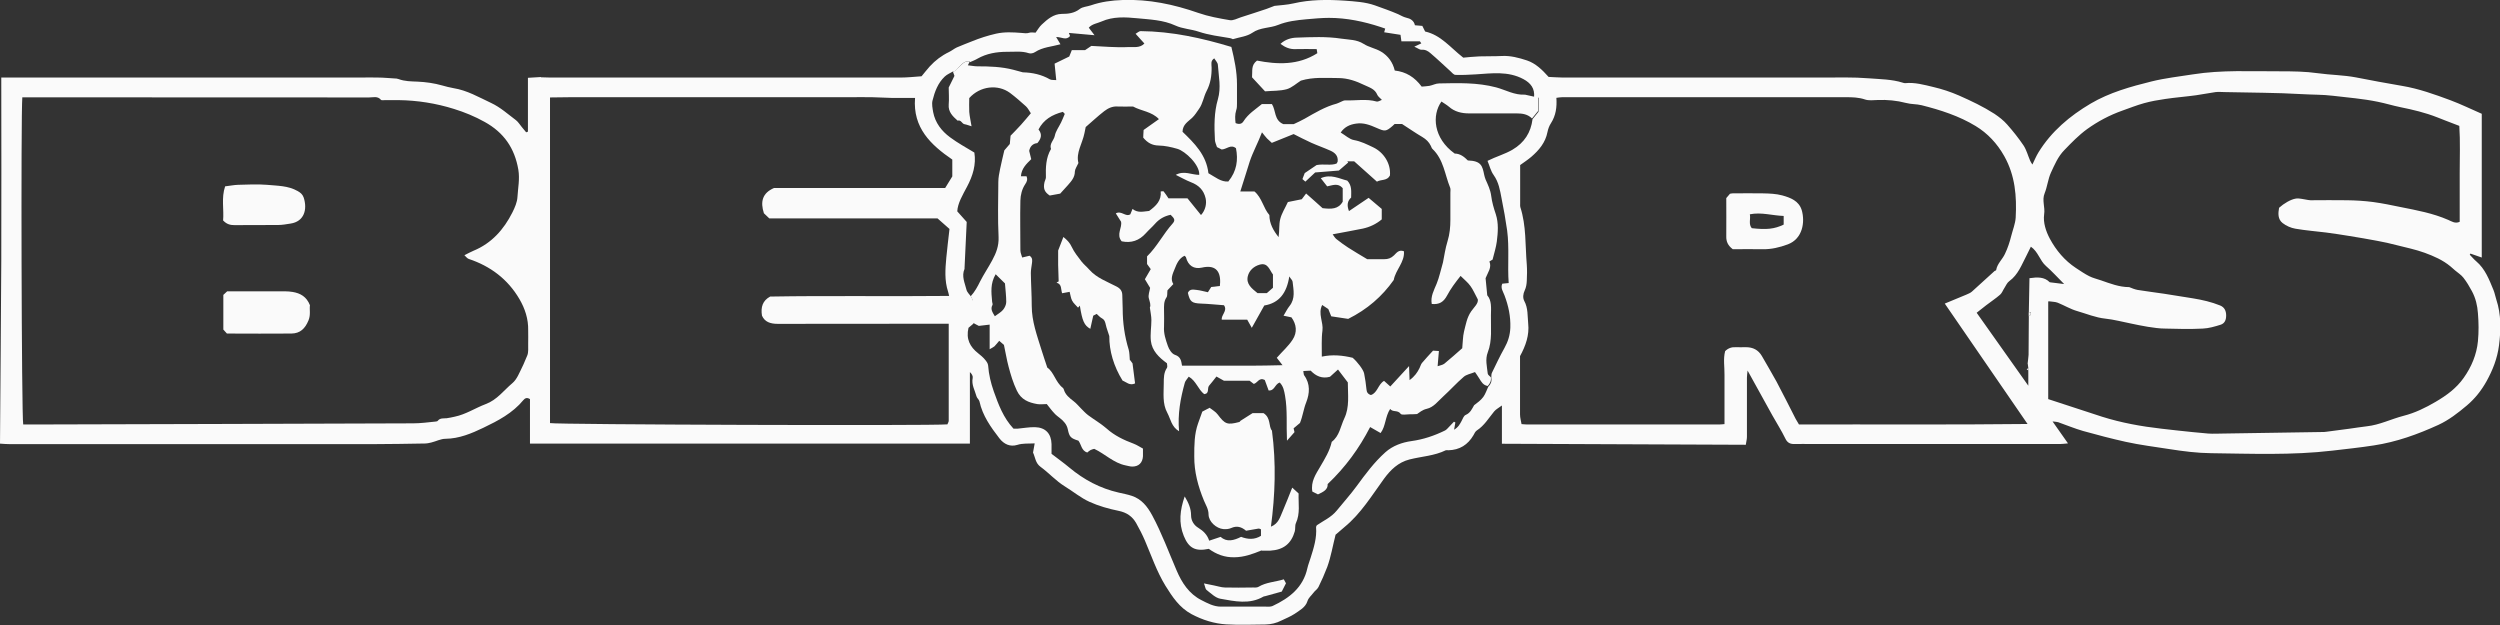
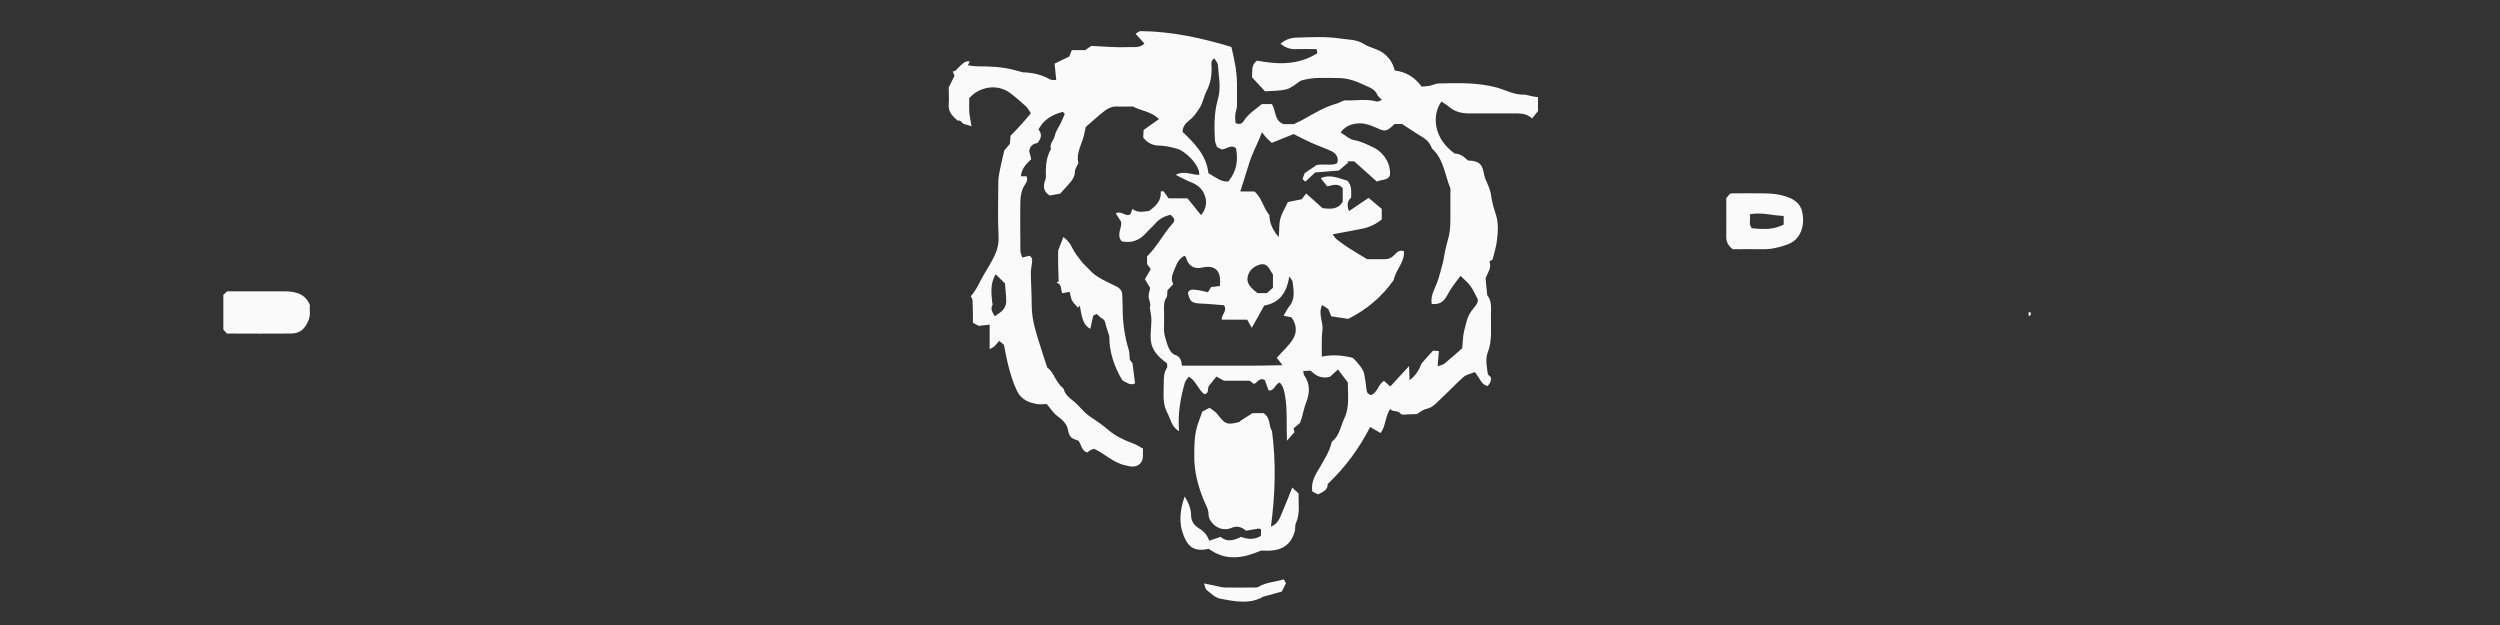
<svg xmlns="http://www.w3.org/2000/svg" viewBox="0 0 196 49">
  <rect x="0" y="0" width="196" height="49" fill="#333333" stroke="none" />
  <g fill="#fafafa">
-     <path d="m42.42 6.06c.24 0 .49.02.73.02h27.46c.53 0 1.06-.06 1.64-.1.19-.23.41-.51.64-.77.43-.47.93-.85 1.51-1.13.21-.1.4-.26.61-.36.39-.17.79-.32 1.19-.48.61-.25 1.24-.45 1.89-.6.67-.15 1.32-.11 1.97-.06.24.02.44.06.67-.02.12-.04.26 0 .46 0 .15-.2.29-.46.49-.64.44-.41.91-.82 1.56-.83.51 0 .98-.05 1.42-.39.22-.17.57-.18.86-.28.81-.28 1.63-.39 2.5-.42 2.05-.07 4 .34 5.92 1.01.8.28 1.64.43 2.47.57.27.05.58-.13.86-.22.67-.21 1.35-.44 2.02-.66.22-.08.44-.17.63-.24.51-.06 1-.08 1.47-.19 1.33-.31 2.68-.31 4.02-.22.79.06 1.61.1 2.38.37.61.22 1.22.43 1.82.69.22.1.4.22.65.28.29.06.59.21.67.59.19.01.38.03.58.05.08.16.15.31.22.44 1.24.28 1.97 1.25 2.99 2.05.32-.03.79-.08 1.27-.1.58-.02 1.16 0 1.74-.03.69-.04 1.35.14 1.99.35.67.23 1.17.71 1.69 1.29.34.01.74.05 1.13.05h20.31c1.22 0 2.45-.04 3.67.06.88.07 1.79.07 2.65.34.06.02.13.04.19.04.76-.08 1.49.13 2.21.3.69.16 1.38.39 2.02.67.95.42 1.9.87 2.77 1.43.36.24.72.52 1 .84.46.52.9 1.07 1.29 1.65.23.35.34.79.51 1.18.04.1.1.18.18.31.17-.35.3-.67.48-.96 1.01-1.64 2.45-2.85 4.09-3.82 1.48-.87 3.13-1.33 4.79-1.74 1.06-.26 2.14-.38 3.22-.55 2.27-.36 4.55-.23 6.83-.24.99 0 1.99.01 2.97.15 1 .14 2 .14 3 .33 1.19.23 2.39.46 3.59.66 1.32.22 2.57.67 3.81 1.13.83.31 1.64.71 2.45 1.06v11.27c-.33-.12-.61-.22-.89-.31-.02.03-.03.06-.05.09.17.17.32.36.5.51.71.6 1.02 1.44 1.36 2.26.1.24.14.5.22.74.39 1.18.37 2.38.21 3.61-.13 1.01-.49 1.92-.97 2.79-.4.72-.9 1.36-1.55 1.91-.7.59-1.41 1.14-2.23 1.52-1.62.74-3.28 1.34-5.06 1.61-1.08.17-2.17.28-3.26.41-3.16.37-6.33.24-9.5.2-1.08-.01-2.18-.15-3.26-.32-1.14-.18-2.3-.32-3.43-.57-1.12-.25-2.23-.54-3.34-.85-.66-.19-1.31-.46-1.96-.69-.09-.03-.2-.03-.44-.06.44.62.8 1.14 1.21 1.72-.23.02-.42.05-.6.05-6.52 0-13.05 0-19.57 0-.4 0-.8-.01-1.2 0-.36.02-.62-.06-.79-.43-.3-.62-.68-1.21-1.02-1.82-.63-1.14-1.26-2.27-1.94-3.51-.02.24-.05.39-.05.55v4.64c0 .21-.06.41-.09.63-6.41-.03-12.74-.06-19.12-.08v-3c-.27.2-.47.3-.61.47-.43.52-.77 1.11-1.36 1.49-.12.08-.19.24-.26.37-.44.75-1.08 1.16-1.97 1.18-.07 0-.14-.02-.2 0-.89.44-1.89.48-2.84.72-.9.23-1.49.82-2 1.51-.96 1.32-1.81 2.73-3.1 3.79-.25.21-.49.42-.7.6-.22.86-.36 1.72-.65 2.52-.2.53-.44 1.07-.69 1.58-.09.18-.29.3-.41.47-.15.21-.37.36-.46.65-.15.48-.62.72-1.01.99-.32.21-.68.35-1.03.52-.39.2-.81.3-1.25.31-1.02.01-2.05.05-3.07-.01-.95-.06-1.85-.34-2.72-.8-.96-.52-1.5-1.35-2.05-2.23-.68-1.11-1.09-2.33-1.6-3.52-.2-.47-.44-.94-.69-1.38-.3-.53-.74-.84-1.38-.97-.78-.16-1.57-.38-2.29-.71-.68-.31-1.28-.81-1.93-1.21-.7-.43-1.24-1.05-1.9-1.53-.41-.3-.41-.74-.59-1.12.04-.21.08-.43.13-.72-.51.03-.93-.02-1.37.12-.55.17-1.04-.05-1.4-.52-.68-.88-1.32-1.78-1.56-2.89-.03-.14-.19-.25-.23-.39-.13-.48-.41-.92-.3-1.45.03-.15-.07-.32-.22-.46v5.61h-34.49v-3.49c-.25-.16-.4-.06-.52.08-.84 1.02-1.99 1.62-3.14 2.17-.92.44-1.89.85-2.96.86-.37 0-.74.2-1.11.29-.17.04-.34.08-.52.08-1.36.02-2.72.05-4.07.05-9.49 0-18.97 0-28.46 0-.24 0-.48-.02-.77-.04.03-4.81.08-9.57.1-14.33.02-4.77 0-9.54 0-14.37h28.16c.46 0 .92-.02 1.39 0 .43 0 .86.05 1.28.07.11 0 .22.01.32.05.48.18.98.18 1.49.2.65.03 1.3.12 1.93.3.29.08.58.16.88.21 1.07.17 1.99.71 2.95 1.16.73.34 1.32.88 1.95 1.35.18.14.31.36.46.54.12.14.24.29.34.41.07-.02.1-.02.11-.03.02-.01.03-.04.03-.06 0-1.37 0-2.73 0-4.18.37-.02.68-.04 1-.06h.02zm116.6 22.79c-.02-.12-.03-.25-.05-.37.02-.23.06-.44.07-.66.01-1.01.01-2.03.02-3.04.06-.04.15-.07.16-.12.02-.1.02-.23-.16-.19.02-.88.04-1.76.05-2.66.63-.09 1.17-.11 1.59.32.37.05.72.09 1.13.14-.52-.52-.95-1-1.43-1.42s-.6-1.11-1.18-1.51c-.13.27-.24.5-.36.73-.37.7-.64 1.47-1.33 1.97-.17.12-.26.34-.38.53-.12.18-.19.4-.34.53-.34.3-.73.55-1.09.83-.25.19-.5.39-.75.59 1.34 1.89 2.65 3.74 4.05 5.72v-1.38zm-82.99-24.03c-.42-.09-.63.24-.87.46-.14.13-.21.33-.44.32-.22.13-.47.23-.65.4-.54.51-.79 1.19-.96 1.88-.07.28 0 .61.05.91.16.84.66 1.48 1.32 1.97.6.45 1.27.81 1.91 1.2.15.94-.12 1.82-.57 2.67-.35.66-.74 1.31-.77 1.94.28.31.5.55.74.83-.06 1.2-.12 2.41-.17 3.61v.07c-.25.57.02 1.1.15 1.63.05.21.25.38.38.57.05.12.13.23.14.35.02.58.02 1.16.03 1.74-.14.12-.29.24-.39.33-.21.88.12 1.5.76 2 .19.15.37.3.52.48.12.14.25.31.26.48.05.7.21 1.36.44 2.02.37 1.04.75 2.07 1.55 2.93h.3c.46-.04.92-.13 1.38-.12.83.02 1.28.51 1.3 1.33v.76c.46.36.95.7 1.4 1.08 1.14.95 2.41 1.63 3.87 1.96.34.08.68.14 1.01.25.78.25 1.24.85 1.61 1.53.75 1.39 1.29 2.87 1.91 4.31.41.97.98 1.85 1.95 2.34.47.24.96.51 1.52.51h3.54c.18 0 .37.02.52-.05 1.32-.62 2.4-1.45 2.73-2.97.06-.27.17-.53.25-.8.25-.79.5-1.57.43-2.42 0-.04.03-.08.06-.14.52-.36 1.13-.62 1.56-1.15.52-.64 1.08-1.26 1.57-1.93.68-.93 1.37-1.86 2.24-2.64.58-.52 1.33-.78 2.05-.88.94-.13 1.79-.42 2.63-.83.12-.06.22-.19.32-.29.13-.13.25-.27.38-.4.04.02.07.04.11.06-.03.16-.06.32-.1.57.34-.2.46-.45.59-.69.09-.17.17-.41.32-.47.37-.16.49-.47.66-.76.26-.2.53-.39.72-.65.17-.23.26-.53.39-.8.19-.19.29-.41.24-.69.01-.13-.01-.28.04-.39.32-.66.63-1.32.99-1.96.28-.5.44-1.02.46-1.59.03-.89-.15-1.72-.46-2.54-.1-.28-.33-.57-.17-.91.17-.02.32-.03.5-.05-.1-1.4.06-2.75-.12-4.12-.12-.85-.27-1.69-.44-2.53-.12-.63-.22-1.26-.62-1.82-.23-.32-.32-.73-.48-1.11.68-.34 1.35-.52 1.95-.87.94-.55 1.45-1.35 1.58-2.4.17-.21.34-.42.47-.58v-1.1c-.14-.01-.24-.03-.35-.04.07-.68-.26-1.11-.84-1.42-1.2-.64-2.47-.45-3.74-.37-.53.03-1.06.06-1.58.04-.14 0-.28-.18-.4-.29-.52-.47-1.03-.96-1.56-1.41-.19-.17-.42-.3-.71-.27-.13.01-.28-.12-.56-.24.27-.12.41-.19.55-.26-.04-.05-.07-.11-.11-.16h-1.45c-.03-.2-.05-.34-.07-.51-.44-.07-.86-.14-1.28-.2.03-.11.06-.2.08-.29-.13-.05-.26-.09-.38-.13-1.31-.43-2.65-.71-4.03-.71-.59 0-1.18.06-1.77.11-.76.07-1.52.16-2.21.44-.66.27-1.4.18-2.03.62-.42.29-1 .34-1.52.5-.06-.02-.14-.07-.22-.08-.83-.14-1.67-.24-2.47-.51-.59-.2-1.26-.22-1.82-.48-.96-.44-1.99-.47-2.99-.57-.93-.09-1.89-.15-2.79.25-.34.15-.75.19-1.01.49.13.18.24.32.45.59-.77-.07-1.38-.12-2.01-.18.04.11.07.17.09.24-.3.38-.67.07-1.09.08.13.22.23.39.34.57-.69.19-1.39.22-1.99.61-.13.09-.35.14-.49.09-.56-.19-1.14-.1-1.71-.11-.81 0-1.6.13-2.32.54-.18.11-.38.18-.58.27zm43.27 28.44s-.03 0-.05.01l.04-.02c.15.01.31.03.46.03h15.03c.13 0 .26-.02.42-.03v-1.95c0-.64 0-1.28 0-1.92.01-.62-.11-1.23.05-1.85.23-.23.51-.33.83-.31.27.01.53 0 .8 0 .55 0 .97.21 1.25.69.38.67.78 1.33 1.15 2.01.52.97 1 1.95 1.5 2.92.07.13.15.25.26.44 5.93-.02 11.87.03 17.92-.04-2.21-3.21-4.35-6.32-6.49-9.44.58-.24 1.14-.47 1.69-.7.15-.07.32-.13.44-.24.59-.53 1.17-1.07 1.76-1.6.04-.04.14-.05.14-.09.08-.5.49-.83.69-1.27.22-.46.37-.92.49-1.4s.32-.96.35-1.44c.09-1.67-.04-3.29-.89-4.81-.56-1-1.31-1.8-2.25-2.37-1.3-.79-2.76-1.26-4.23-1.63-.4-.1-.83-.07-1.23-.18-.73-.19-1.47-.26-2.22-.23-.33.01-.69.06-.99-.04-.5-.17-.99-.18-1.5-.18-7.41 0-14.83 0-22.24 0-.15 0-.29.03-.46.05.05.73-.04 1.38-.42 1.98-.14.21-.23.46-.28.71-.16.82-.66 1.41-1.26 1.93-.28.24-.59.44-.88.65v3.03c0 .09-.01.18.01.26.48 1.47.38 3.01.51 4.52.03.42.02.84 0 1.26-.01.25-.05.52-.16.75-.14.29-.16.6-.04.83.31.57.25 1.19.31 1.78.1.9-.2 1.75-.64 2.55v4.58c0 .25.08.51.12.76zm-117.55-25.64c-.12 1.35-.06 25.03.07 25.66h.71c9.95-.03 19.9-.05 29.85-.09.59 0 1.18-.08 1.77-.14.06 0 .15-.02.18-.07.18-.22.44-.17.68-.19.21-.02.42-.08.63-.12.88-.18 1.62-.68 2.44-.99.89-.33 1.41-1.07 2.09-1.64.36-.3.55-.82.77-1.26.15-.29.25-.59.39-.89.12-.27.07-.62.08-.93.01-.35 0-.71 0-1.06.02-.89-.25-1.71-.69-2.46-.91-1.55-2.26-2.57-3.97-3.14-.12-.04-.21-.17-.34-.29.28-.14.49-.26.71-.35 1.43-.59 2.38-1.67 3.05-3 .19-.38.38-.81.4-1.22.04-.7.19-1.39.07-2.13-.29-1.7-1.14-2.92-2.64-3.75-.77-.43-1.57-.76-2.41-1.02-1.41-.44-2.85-.67-4.33-.69-.36 0-.71 0-1.07 0-.11 0-.27.03-.32-.02-.26-.32-.61-.19-.93-.19-8.86 0-17.72 0-26.59-.01h-.62zm158.83 16.02v7.65c1.42.46 2.82.93 4.22 1.38 1.52.48 3.08.76 4.66.94.41.05.82.1 1.24.14.81.08 1.61.18 2.42.24.4.03.8 0 1.2 0 2.58-.04 5.15-.08 7.73-.12.11 0 .22 0 .33-.02.61-.08 1.21-.16 1.82-.24.46-.06.91-.14 1.37-.19 1-.11 1.9-.57 2.87-.82.9-.23 1.72-.63 2.52-1.1.85-.5 1.62-1.06 2.19-1.87.61-.86 1.02-1.83 1.12-2.88.07-.72.06-1.46 0-2.19-.04-.6-.18-1.19-.47-1.73-.2-.37-.41-.73-.67-1.06-.17-.22-.43-.38-.64-.56-.13-.11-.25-.22-.38-.33-.59-.49-1.3-.8-2.01-1.06s-1.46-.41-2.2-.6c-.51-.13-1.01-.25-1.53-.34-.73-.14-1.46-.26-2.19-.38-.6-.1-1.21-.19-1.81-.27-.8-.1-1.61-.16-2.41-.3-.35-.06-.72-.22-1-.44-.39-.3-.36-.77-.28-1.2.39-.35.92-.66 1.31-.72.15-.03.31 0 .46.02.24.03.47.1.7.11.96 0 1.92-.02 2.87 0 .68.01 1.36.05 2.04.14.73.1 1.46.25 2.18.4 1.25.25 2.51.48 3.7 1 .26.11.54.32.9.15 0-1.25 0-2.51 0-3.77 0-1.27.05-2.54-.03-3.75-.43-.17-.78-.3-1.12-.43-.2-.08-.4-.16-.61-.24-.94-.37-1.91-.6-2.9-.8-.59-.12-1.16-.3-1.76-.42-1.16-.24-2.34-.33-3.51-.47-.81-.1-1.63-.08-2.44-.13-2.01-.12-4.03-.11-6.04-.16-.25 0-.49-.03-.73 0-.52.07-1.02.18-1.54.25-.8.11-1.61.17-2.41.29-.56.08-1.12.18-1.66.33-.58.16-1.15.39-1.72.59-.98.35-1.89.83-2.74 1.44-.66.48-1.22 1.06-1.78 1.64-.51.52-.77 1.16-1.06 1.78-.23.51-.28 1.09-.49 1.61-.23.55.05 1.09-.04 1.65-.09.65.14 1.34.45 1.92.49.91 1.16 1.71 2.04 2.29.34.22.68.46 1.04.64.29.15.62.22.93.33.72.25 1.43.53 2.21.53.22.09.44.18.66.22.69.11 1.39.2 2.08.3.75.12 1.51.24 2.26.36.73.12 1.44.28 2.13.56.34.14.47.42.47.79 0 .35-.12.62-.44.72-.45.14-.92.28-1.39.3-.98.05-1.96.03-2.94 0-.46 0-.92-.07-1.37-.14s-.9-.17-1.34-.26c-.66-.13-1.32-.31-1.99-.38-.77-.08-1.47-.38-2.2-.59-.53-.15-1.02-.45-1.54-.66-.21-.08-.45-.07-.69-.11zm-86.31 9.64c.03-.09.11-.19.11-.29 0-2.51 0-5.03 0-7.61h-.71c-4.23 0-8.46 0-12.69.01-.59 0-1.02-.15-1.24-.64-.11-.67.05-1.18.64-1.5 4.66-.08 9.32 0 14.03-.05-.04-.17-.05-.25-.08-.33-.29-.88-.22-1.77-.14-2.66.07-.73.16-1.47.25-2.26-.3-.26-.59-.52-.94-.83h-13.19c-.17-.16-.31-.3-.42-.4-.29-.9-.13-1.58.79-1.98h13.42c.19-.31.38-.62.56-.91v-1.32c-1.68-1.15-3.11-2.49-2.92-4.83-.62 0-1.17 0-1.73 0-.55-.01-1.1-.05-1.66-.06-.58-.01-1.16 0-1.74 0h-20.17c-.56 0-1.11 0-1.67 0-.55 0-1.09.01-1.65.02v25.53c.44.12 29.96.22 31.14.1z" />
    <path d="m74.71 5.6c.23 0 .3-.2.45-.32.25-.22.46-.54.87-.46-.04.07-.07.14-.15.3.29.03.52.08.75.08.95 0 1.89.03 2.82.27.25.07.49.13.74.2.75.02 1.46.17 2.12.55.13.07.32.04.5.06-.05-.47-.09-.87-.13-1.29.4-.2.75-.36 1.15-.56.05-.12.12-.3.2-.5h1.04c.17-.12.32-.21.49-.33.96.04 1.94.14 2.9.09.4-.02.91.1 1.26-.28-.22-.25-.44-.49-.69-.76.17-.1.28-.21.39-.21 2.45.02 4.8.54 7.12 1.24.24.98.44 1.94.44 2.92v1.52c0 .17 0 .36-.06.52-.11.35-.09.68-.05 1.01.28.12.49.07.62-.14.37-.59.96-.95 1.44-1.35h.79c.32.5.16 1.26.89 1.57h.82c.31-.15.59-.27.85-.42.81-.46 1.61-.95 2.53-1.19.1-.03.2-.09.3-.13.12-.05.25-.13.37-.12.81.03 1.64-.14 2.45.09.1.03.25-.07.41-.13-.16-.17-.31-.27-.36-.4-.19-.46-.61-.57-1.01-.76-.64-.31-1.29-.54-2-.55-.99 0-1.99-.1-2.98.2-.35.22-.7.55-1.1.67-.54.15-1.12.12-1.71.17-.36-.38-.71-.76-1.02-1.1.05-.5-.1-.94.39-1.31 1.59.31 3.23.38 4.73-.58-.02-.12-.03-.18-.05-.32-.55 0-1.1-.02-1.65 0-.44.02-.8-.12-1.19-.41.38-.36.86-.48 1.26-.49 1.17-.04 2.34-.1 3.51.08.6.09 1.2.06 1.75.41.42.27.94.35 1.37.61.55.33.92.84 1.07 1.48.89.1 1.56.52 2.11 1.26.18-.02.4-.02.61-.06.26-.05.5-.19.76-.19 1.5-.03 2.99-.08 4.47.31.74.2 1.45.62 2.26.57l.67.15c.1.01.21.02.35.04v1.1c-.13.16-.3.37-.47.58-.33-.34-.76-.4-1.2-.4-1.25 0-2.49 0-3.74 0-.58 0-1.13-.13-1.58-.53-.18-.15-.39-.27-.58-.4-.76 1.06-.64 2.88 1.04 4.08.43 0 .75.26 1.03.54 1.05.03 1.14.43 1.28 1.12.03.13.06.25.11.37.18.41.38.81.44 1.28.06.49.2.97.36 1.44.23.71.17 1.43.08 2.15-.06.45-.2.89-.33 1.41-.02.01-.13.08-.25.15.2.48-.12.85-.3 1.31.04.39.08.83.13 1.34.36.41.3 1 .29 1.56-.02.98.12 1.97-.25 2.92-.21.54-.06 1.11 0 1.66.01.1.15.19.24.28.05.28-.06.49-.24.69-.35-.05-.5-.32-.66-.58-.11-.18-.23-.35-.34-.51-.35.14-.68.19-.89.38-.56.48-1.06 1.04-1.61 1.54-.4.36-.74.84-1.28.96-.35.08-.58.29-.76.41-.26.01-.42.03-.59.02-.24 0-.62.08-.7-.04-.23-.32-.61-.1-.82-.38-.4.61-.34 1.35-.75 1.89-.28-.16-.51-.29-.82-.47-.87 1.69-1.94 3.15-3.33 4.47.03.44-.35.62-.76.81-.16-.08-.31-.15-.44-.22-.14-.78.27-1.36.62-1.96.36-.62.74-1.22.9-1.94.61-.46.69-1.22.99-1.85.42-.88.27-1.85.27-2.81-.24-.32-.5-.65-.77-1.01-.26.23-.45.41-.63.57-.63.17-1.11-.06-1.51-.48-.19 0-.36.02-.58.03.03.14.02.27.07.34.49.67.43 1.42.16 2.11-.21.52-.27 1.08-.49 1.62-.17.14-.34.29-.5.42.03.12.04.2.07.3-.17.19-.35.4-.59.67-.06-1.25.05-2.39-.15-3.52-.07-.39-.13-.75-.42-1.04-.38.12-.4.67-.87.62-.11-.3-.21-.58-.3-.82-.45-.23-.56.23-.86.31-.11-.08-.23-.18-.33-.25h-2.01c-.21-.12-.39-.22-.59-.33-.22.27-.38.5-.57.71-.18.2.05.63-.39.67-.48-.37-.63-1.04-1.21-1.37-.13.19-.27.33-.31.48-.34 1.22-.57 2.46-.45 3.8-.6-.35-.66-.96-.92-1.44-.4-.73-.28-1.54-.28-2.33 0-.42 0-.83.25-1.2.06-.09 0-.25 0-.36-.63-.46-1.17-.98-1.26-1.75-.06-.54.04-1.09.04-1.64 0-.3-.07-.6-.12-.98.09-.18 0-.43-.08-.72-.07-.25.06-.55.1-.82-.14-.24-.29-.47-.41-.68.18-.3.32-.54.46-.79-.12-.17-.22-.31-.29-.4v-.6c.79-.77 1.27-1.76 2-2.57.22-.25.17-.39-.15-.69-.49.1-.9.33-1.23.71-.23.26-.49.48-.72.74-.51.57-1.14.79-1.89.63-.45-.53.06-1.08-.05-1.54-.15-.24-.27-.44-.41-.65.44-.25.77.31 1.14.07.05-.13.1-.24.17-.42.43.35.88.19 1.3.16.55-.4.98-.82.91-1.53.11 0 .21-.04.23 0 .13.16.25.34.38.54h1.49c.35.43.7.87 1.06 1.31.34-.37.46-.88.36-1.32-.15-.64-.54-1.02-1.14-1.25-.41-.16-.79-.38-1.2-.58.65-.36 1.24 0 1.84 0 .06-.77-1.09-1.86-1.71-2.04-.48-.14-.98-.25-1.47-.26-.52-.01-.88-.22-1.21-.62 0-.17.02-.37.03-.6.39-.28.78-.55 1.2-.85-.56-.6-1.38-.63-2.03-.99-.4 0-.81.02-1.21 0-.41-.03-.75.14-1.04.36-.52.4-.99.85-1.46 1.25-.04.2-.07.35-.1.49-.16.8-.68 1.53-.47 2.33-.12.27-.27.47-.28.67 0 .46-.28.76-.55 1.07-.22.25-.44.49-.6.66-.36.06-.59.1-.82.15-.42-.28-.52-.55-.41-1.05.03-.13.11-.25.11-.37-.02-.77-.01-1.53.4-2.23-.15-.41.23-.68.3-1.04s.32-.69.49-1.04c.1-.21.19-.43.29-.67-.05-.05-.11-.11-.15-.16-.85.22-1.51.61-1.91 1.38.31.39.21.72-.09 1.07-.36.03-.58.27-.64.61.06.25.11.45.16.65-.39.38-.76.73-.81 1.34h.44c.1.24.04.42-.1.62-.26.39-.37.85-.38 1.29-.03 1.3 0 2.61 0 3.91 0 .18.09.35.14.55.26-.06.44-.11.58-.14.25.17.21.37.19.57-.03.26-.09.52-.09.78.01.86.07 1.72.07 2.58 0 1.22.42 2.33.77 3.47.13.43.28.85.45 1.37.52.35.64 1.14 1.22 1.59.03.03.06.07.07.11.12.43.44.68.78.94.21.16.38.37.57.56.18.18.35.37.56.53.47.35.99.65 1.43 1.03.63.57 1.37.92 2.15 1.21.26.1.49.26.72.38v.6c-.03.51-.33.81-.84.81-.17 0-.34-.06-.51-.09-.95-.19-1.62-.9-2.47-1.3-.07.02-.18.04-.28.09s-.18.13-.27.2c-.46-.15-.46-.63-.69-.93-.6-.19-.71-.29-.83-.88-.08-.4-.33-.66-.62-.89-.15-.12-.31-.23-.44-.38-.21-.22-.39-.47-.59-.72-.27 0-.52.04-.75 0-.68-.12-1.26-.34-1.6-1.06-.29-.61-.48-1.24-.65-1.89-.14-.52-.22-1.05-.36-1.69-.06-.05-.2-.17-.37-.32-.15.17-.25.31-.37.43-.08.07-.18.11-.38.23v-1.93c-.34.04-.59.07-.85.1-.15-.08-.3-.16-.46-.24 0-.58 0-1.16-.03-1.74 0-.12-.09-.24-.14-.35.31-.34.53-.74.73-1.15.29-.57.65-1.1.95-1.66.31-.57.53-1.13.5-1.83-.07-1.43-.03-2.87-.02-4.31 0-.34.07-.69.14-1.03.09-.46.21-.92.33-1.45.11-.12.27-.31.43-.5.02-.22.04-.44.06-.65.28-.29.56-.57.82-.86s.51-.59.77-.9c-.13-.19-.23-.4-.38-.54-.41-.37-.82-.73-1.26-1.06-.96-.7-2.35-.53-3.19.41 0 .33-.02.71 0 1.08.03.37.12.74.18 1.13-.18-.05-.36-.13-.54-.16-.22-.03-.27-.37-.55-.28-.38-.34-.75-.68-.7-1.27.04-.44 0-.88 0-1.33.15-.3.29-.59.45-.91-.04-.1-.1-.26-.15-.42zm24.23 4.77c-.31.82-.71 1.54-.96 2.29-.25.76-.47 1.54-.74 2.35h1.11c.6.51.69 1.3 1.17 1.85 0 .67.31 1.21.72 1.73.08-.48.02-.97.13-1.41.11-.45.38-.86.6-1.34.36-.07.72-.14 1.09-.22.11-.15.24-.31.34-.45.47.42.91.8 1.29 1.15.68.08 1.24.09 1.58-.51v-1.06c-.38-.44-.82-.21-1.22-.14-.17-.22-.33-.42-.5-.64.79-.35 1.45.04 2.08.19.38.41.3.86.3 1.33-.29.26-.35.6-.17 1.06.51-.35.99-.67 1.54-1.04.33.28.69.58 1.03.87v.82c-.43.36-.93.6-1.48.72-.77.16-1.54.29-2.37.45.11.15.18.28.29.37.29.23.6.46.91.66.48.31.98.6 1.51.92h1.34c.29 0 .52-.07.76-.3.18-.17.37-.48.78-.32.07.86-.66 1.46-.8 2.25-.91 1.29-2.07 2.3-3.57 3.05-.4-.06-.87-.13-1.33-.2-.09-.23-.16-.41-.23-.57-.15-.1-.29-.19-.48-.32-.35.69.11 1.35.02 2.01-.09.65-.04 1.33-.05 2.04.83-.18 1.63-.1 2.42.09.36.31.85.94.9 1.24.08.4.14.81.18 1.22.02.22.09.38.35.46.52-.17.56-.84 1.03-1.11.16.14.3.27.49.44.47-.51.92-1 1.47-1.6.01.41.03.7.04 1.1.4-.29.61-.6.78-.94.07-.13.1-.29.19-.4.26-.31.54-.61.87-.97.08 0 .25.02.46.03-.03.4-.06.76-.1 1.19.19-.07.39-.09.53-.2.48-.39.93-.8 1.4-1.21.05-.45.04-.9.14-1.31.14-.54.22-1.09.56-1.58.22-.32.58-.62.52-.94-.24-.44-.37-.77-.58-1.05-.19-.27-.46-.48-.77-.79-.42.53-.78 1.01-1.06 1.54-.27.5-.6.72-1.2.66-.11-.58.17-1.07.38-1.58s.32-1.07.5-1.68c.1-.5.18-1.09.36-1.67.17-.55.22-1.11.22-1.68 0-.71 0-1.42 0-2.12 0-.13.03-.28-.02-.39-.42-1.03-.51-2.21-1.39-3.04-.06-.06-.08-.15-.12-.23-.15-.31-.37-.52-.67-.7-.53-.31-1.03-.66-1.59-1.02h-.58c-.06.06-.11.11-.16.15-.53.46-.61.44-1.27.15-.5-.22-1.01-.42-1.59-.33-.5.07-.91.26-1.21.7.37.22.69.53 1.04.59.56.1 1.02.34 1.51.57.84.4 1.4 1.3 1.31 2.21-.22.43-.69.29-1.02.48-.62-.56-1.22-1.1-1.78-1.59h-.54s.05.06.07.09c-.26.23-.53.46-.73.63-.71.06-1.34.11-1.86.15-.32.3-.54.51-.77.72-.1-.09-.17-.15-.23-.2.07-.18.13-.34.18-.47.35-.23.67-.46.93-.63.59-.11 1.13.06 1.57-.12.06-.11.08-.13.08-.15.06-.45-.21-.7-.57-.86-.49-.22-1.01-.4-1.5-.62s-.96-.47-1.38-.68c-.59.24-1.13.46-1.71.69-.13-.12-.26-.23-.38-.35-.13-.14-.24-.29-.41-.5zm-3.15 14.71c-.07-.41.48-.7.17-1.15-.59-.04-1.2-.11-1.81-.13-.71-.03-.86-.14-1.02-.84.15-.34.44-.25.69-.23.28.03.55.11.88.18.11-.17.2-.32.26-.41.29-.03.48-.06.68-.08 0-.13.02-.21.02-.3.02-.97-.47-1.36-1.43-1.14-.63.14-1.08-.15-1.25-.81 0-.03-.06-.06-.11-.12-.44.2-.62.64-.77 1.02-.15.37-.37.8-.11 1.2-.18.2-.33.36-.46.49-.03.22.01.43-.08.56-.22.32-.19.67-.19 1.02 0 .42.02.84 0 1.26-.04.54.13 1.03.3 1.52.09.27.31.62.56.7.46.15.49.49.55.85h2.63 2.67c.83 0 1.66-.02 2.58-.04-.21-.27-.35-.45-.45-.58.44-.5.91-.91 1.24-1.42.38-.58.31-1.2-.09-1.75-.2-.04-.36-.08-.62-.13.18-.3.3-.55.47-.76.47-.59.31-1.25.24-1.9-.01-.12-.14-.22-.26-.42-.2 1.31-.8 2.09-1.96 2.28-.35.62-.66 1.18-.98 1.75-.13-.23-.24-.43-.36-.64h-1.98zm-.57-20.52c-.34.2-.23.49-.23.74.01.64-.09 1.26-.39 1.83-.24.46-.29.98-.6 1.41-.17.24-.31.48-.54.7-.29.28-.74.51-.75 1.09.91.88 1.87 1.81 2.03 3.25.52.29.99.7 1.56.65.67-.82.78-1.7.6-2.61-.41-.33-.72.08-1.12.1-.11-.06-.26-.14-.37-.19-.07-.22-.15-.38-.16-.55-.06-1.07-.07-2.17.23-3.19.27-.93.06-1.81 0-2.71-.01-.17-.18-.33-.28-.5zm3.36 18.42h.74c.18-.16.34-.3.48-.42v-1.04c-.28-.37-.4-.96-1.05-.77-.45.13-.81.45-.92.9-.15.61.3.96.76 1.33zm-20.58 1.81c.24-.18.48-.31.64-.5.14-.17.25-.41.25-.62 0-.46-.06-.92-.1-1.45-.2-.2-.45-.45-.73-.72-.43.73-.34 1.42-.28 2.12 0 .1.07.22.03.29-.17.31-.02.55.19.89z" />
    <path d="m159.05 24.79v-.31c.18-.04.18.09.16.19 0 .05-.1.08-.16.12z" />
-     <path d="m159.02 29.04s-.09-.06-.13-.09c.04-.03.08-.06.13-.09z" />
    <path d="m158.97 28.49s-.03 0-.05.01c.02 0 .03-.02.05-.02s0 0 0 0z" />
-     <path d="m119.3 33.26s-.03 0-.04.01c.02 0 .03 0 .05-.01z" />
    <path d="m17.8 26.16c-.09-.1-.19-.21-.29-.32v-2.72c.08-.08.19-.18.3-.28h.22 4.33c.2 0 .4.02.59.05.59.1 1.08.36 1.35 1.04-.05.32.07.74-.11 1.18-.27.66-.66 1.03-1.34 1.04-1.66.02-3.33 0-5.05 0z" />
-     <path d="m17.49 17.31c.08-.88-.15-1.79.16-2.7.36-.04.69-.11 1.01-.12.76-.02 1.52-.06 2.27 0 .82.08 1.66.06 2.41.49.23.13.38.26.47.51.3.92.05 1.88-1.04 2.04-.32.05-.65.11-.97.11-1.13.01-2.27 0-3.4.01-.32 0-.61-.05-.9-.36z" />
    <path d="m135.84 19.53c-.37-.28-.51-.59-.5-1 .01-.99 0-1.99 0-3 .09-.11.19-.22.29-.34.07-.01.14-.03.2-.03.8 0 1.6-.02 2.4 0 .5.01 1.02.03 1.5.16.65.18 1.31.43 1.53 1.17.26.91.08 2.23-1.1 2.67-.65.24-1.28.39-1.97.38-.78-.02-1.56 0-2.35 0zm1.5-1.64c1.16.13 1.76.07 2.5-.28v-.68c-.9-.03-1.74-.31-2.65-.13.07.39-.12.77.15 1.09z" />
    <path d="m98.91 43.15c-.73.3-1.38.53-2.12.54-.78.02-1.42-.23-2.02-.66-1.05.22-1.57-.05-1.96-1.01-.42-1.03-.3-2.04.07-3.1.3.5.5.95.5 1.49 0 .4.22.77.58.98.39.24.69.54.84 1l.9-.3c.48.44 1.04.28 1.6 0 .53.2 1.04.24 1.56-.08v-.51c-.07-.02-.13-.07-.19-.06-.32.05-.65.11-.98.17-.36-.31-.73-.41-1.17-.21-.18.08-.41.1-.62.08-.53-.05-1.14-.57-1.15-1.14 0-.43-.22-.75-.36-1.09-.46-1.12-.77-2.26-.76-3.47 0-.88 0-1.75.3-2.59.1-.3.22-.6.33-.92.16-.09.34-.18.57-.3.22.17.48.31.64.53.57.76.75.83 1.67.59.04-.01.08-.03.1-.09.35-.22.69-.44.96-.61h.86c.6.38.38 1.06.66 1.37.34 2.58.25 5.04-.08 7.53.61-.24.72-.77.92-1.21.26-.6.49-1.21.75-1.85.19.17.33.3.5.46-.03.77.14 1.56-.21 2.32-.09.19-.03.44-.09.65-.28.97-.89 1.45-1.92 1.51-.22.01-.44 0-.67 0z" />
    <path d="m88.6 28.23c.06.08.15.2.19.26.07.57.13 1.07.2 1.57-.42.2-.69-.11-.98-.22-.7-1.13-1.05-2.34-1.04-3.49-.12-.39-.22-.63-.27-.87-.05-.22-.09-.41-.32-.53-.15-.08-.27-.23-.4-.34-.1.06-.2.11-.27.14-.08.35-.15.68-.23 1.03-.48-.27-.63-.62-.82-1.82-.05.05-.08.09-.14.16-.15-.18-.35-.33-.46-.54-.11-.2-.13-.45-.2-.7-.21.04-.39.07-.59.11-.11-.31 0-.71-.44-.83.09-.05.14-.08.17-.1-.01-.44-.03-.87-.04-1.29 0-.42 0-.84 0-1.13.16-.41.27-.7.41-1.06.3.24.51.46.66.79.19.41.49.77.76 1.13.18.23.42.42.62.65.57.64 1.37.92 2.1 1.3.32.16.48.36.48.71s.03.7.03 1.05c0 1.09.15 2.16.47 3.2.07.25.06.52.09.83z" />
    <path d="m100.65 45.42c.06.1.11.19.17.31-.1.2-.21.4-.33.65-.42.12-.86.24-1.3.36-.04.01-.09.01-.13.03-1.1.64-2.26.37-3.39.17-.39-.07-.74-.43-1.08-.69-.09-.07-.1-.25-.2-.51.34.07.57.11.79.16.28.05.55.15.83.16.73.02 1.46.01 2.2 0 .15 0 .34.02.45-.05.61-.37 1.32-.38 1.99-.59z" />
  </g>
</svg>